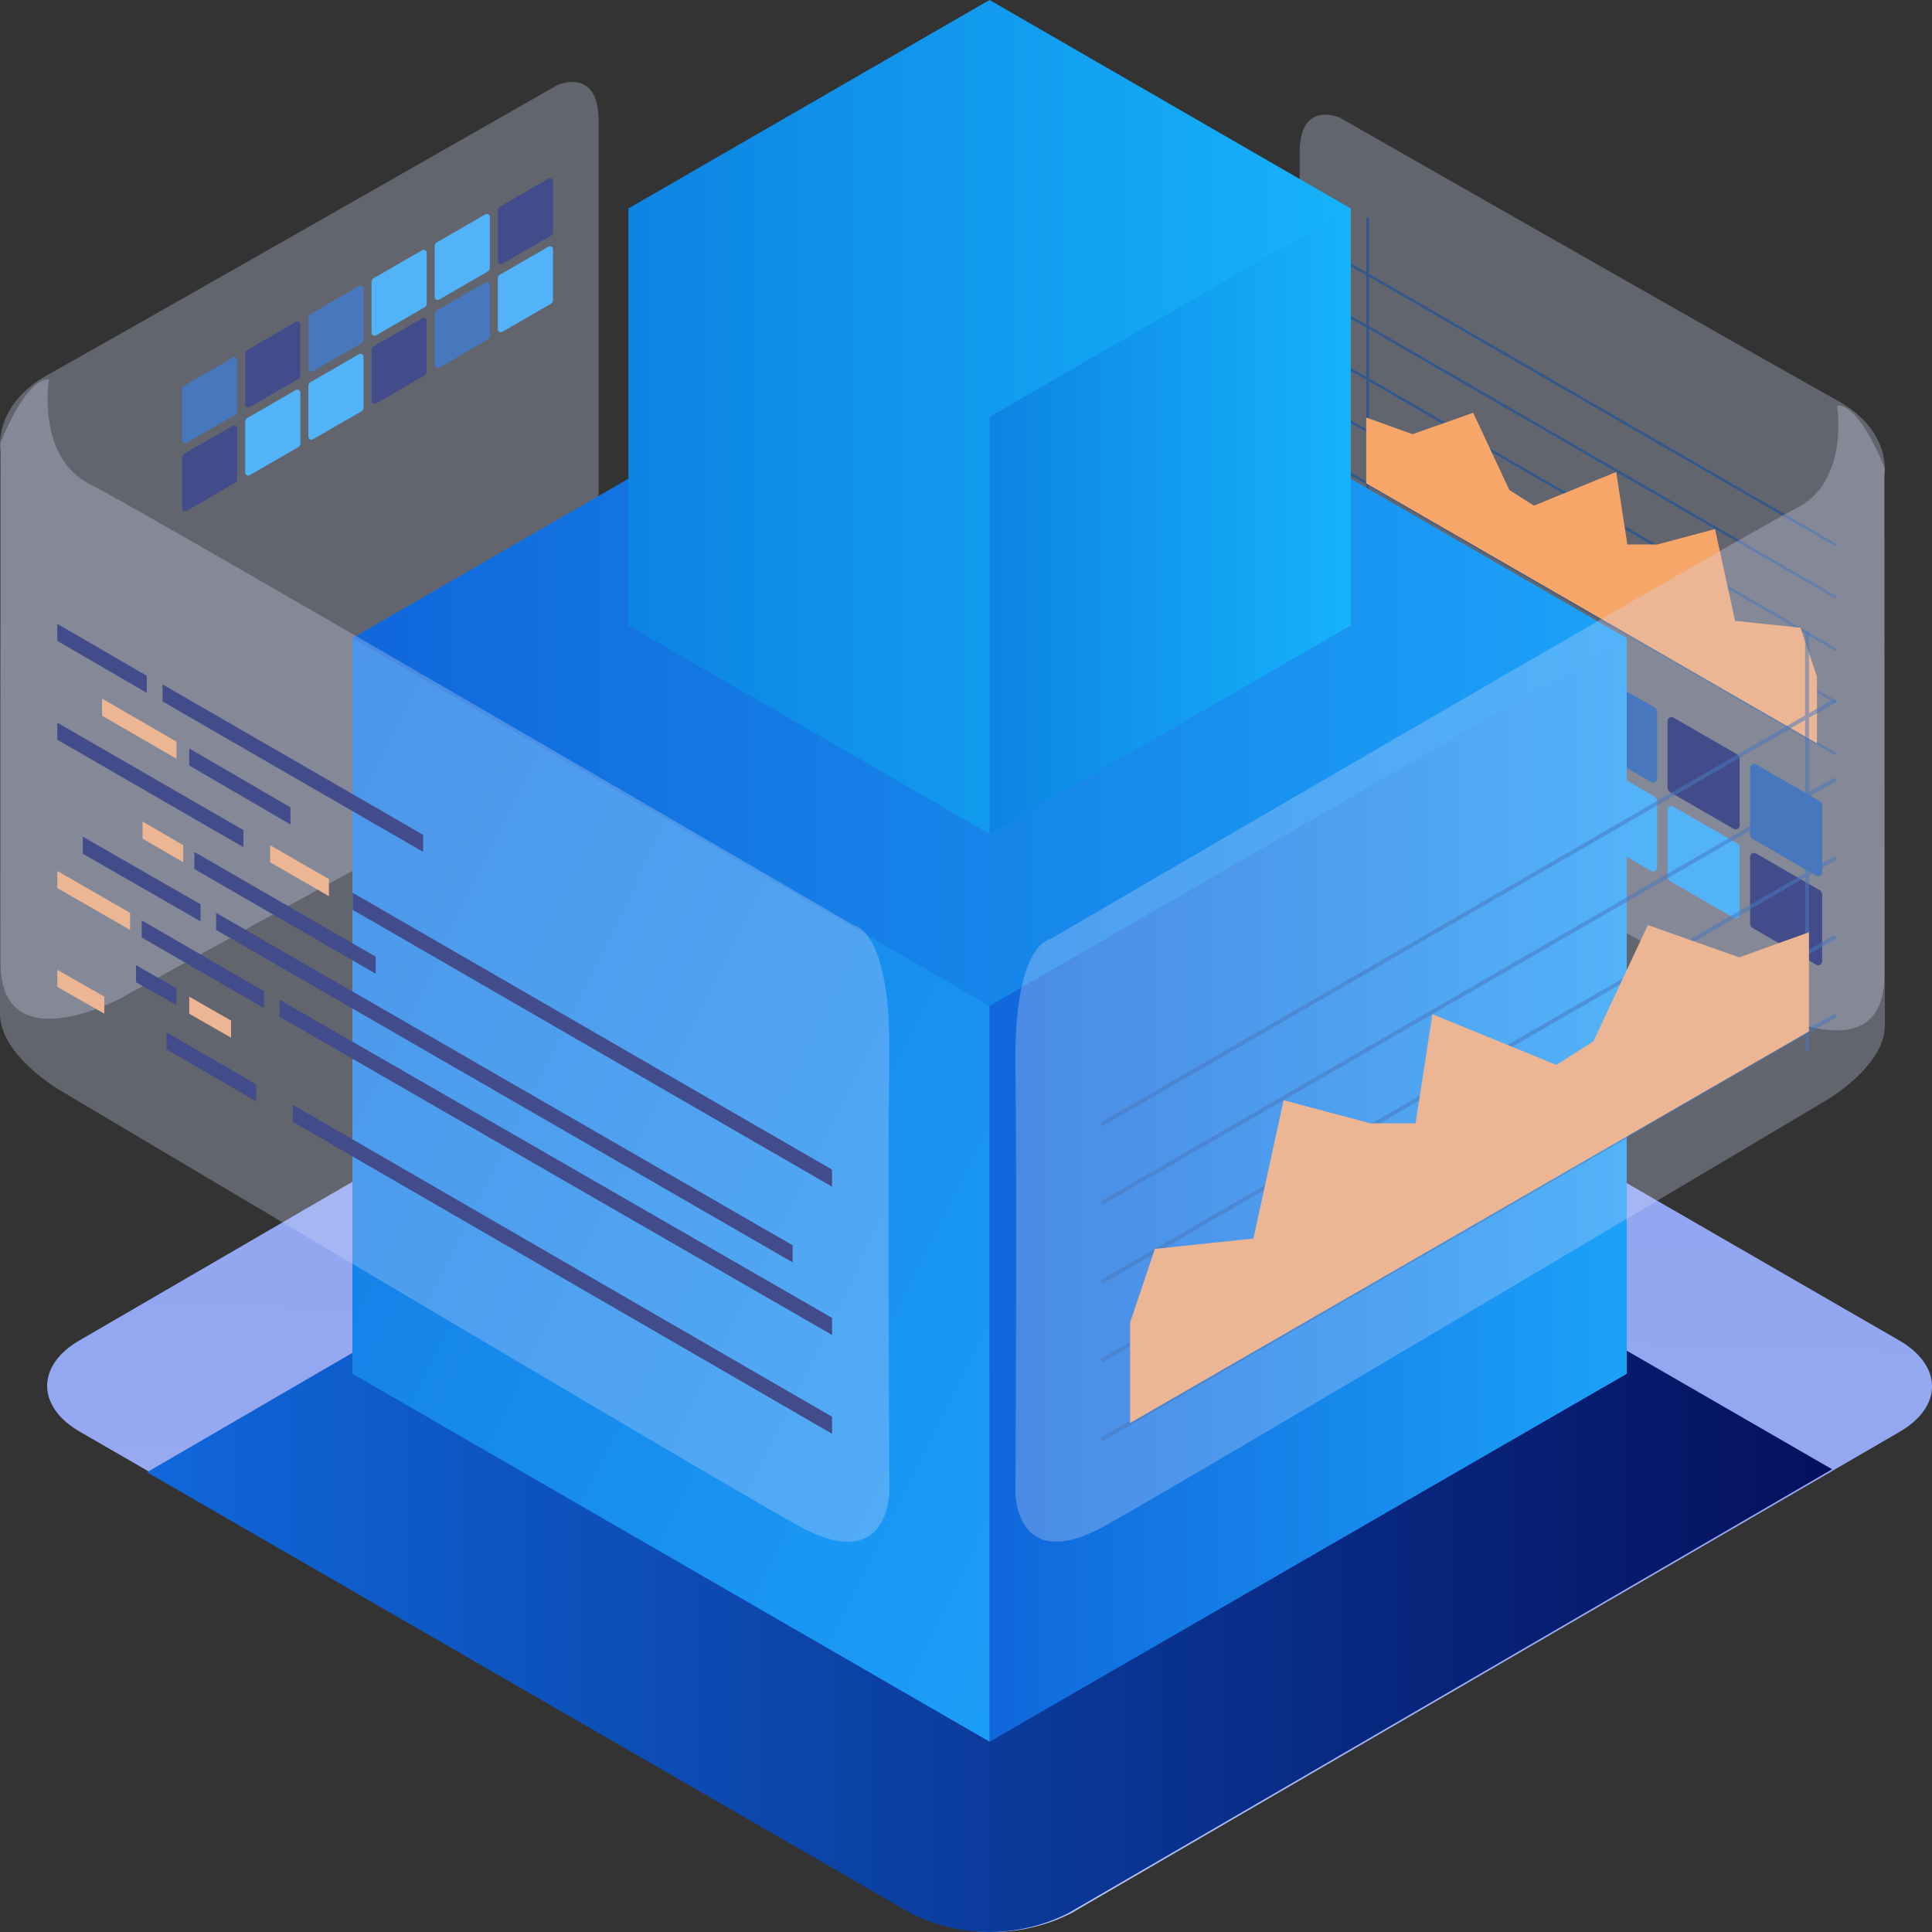
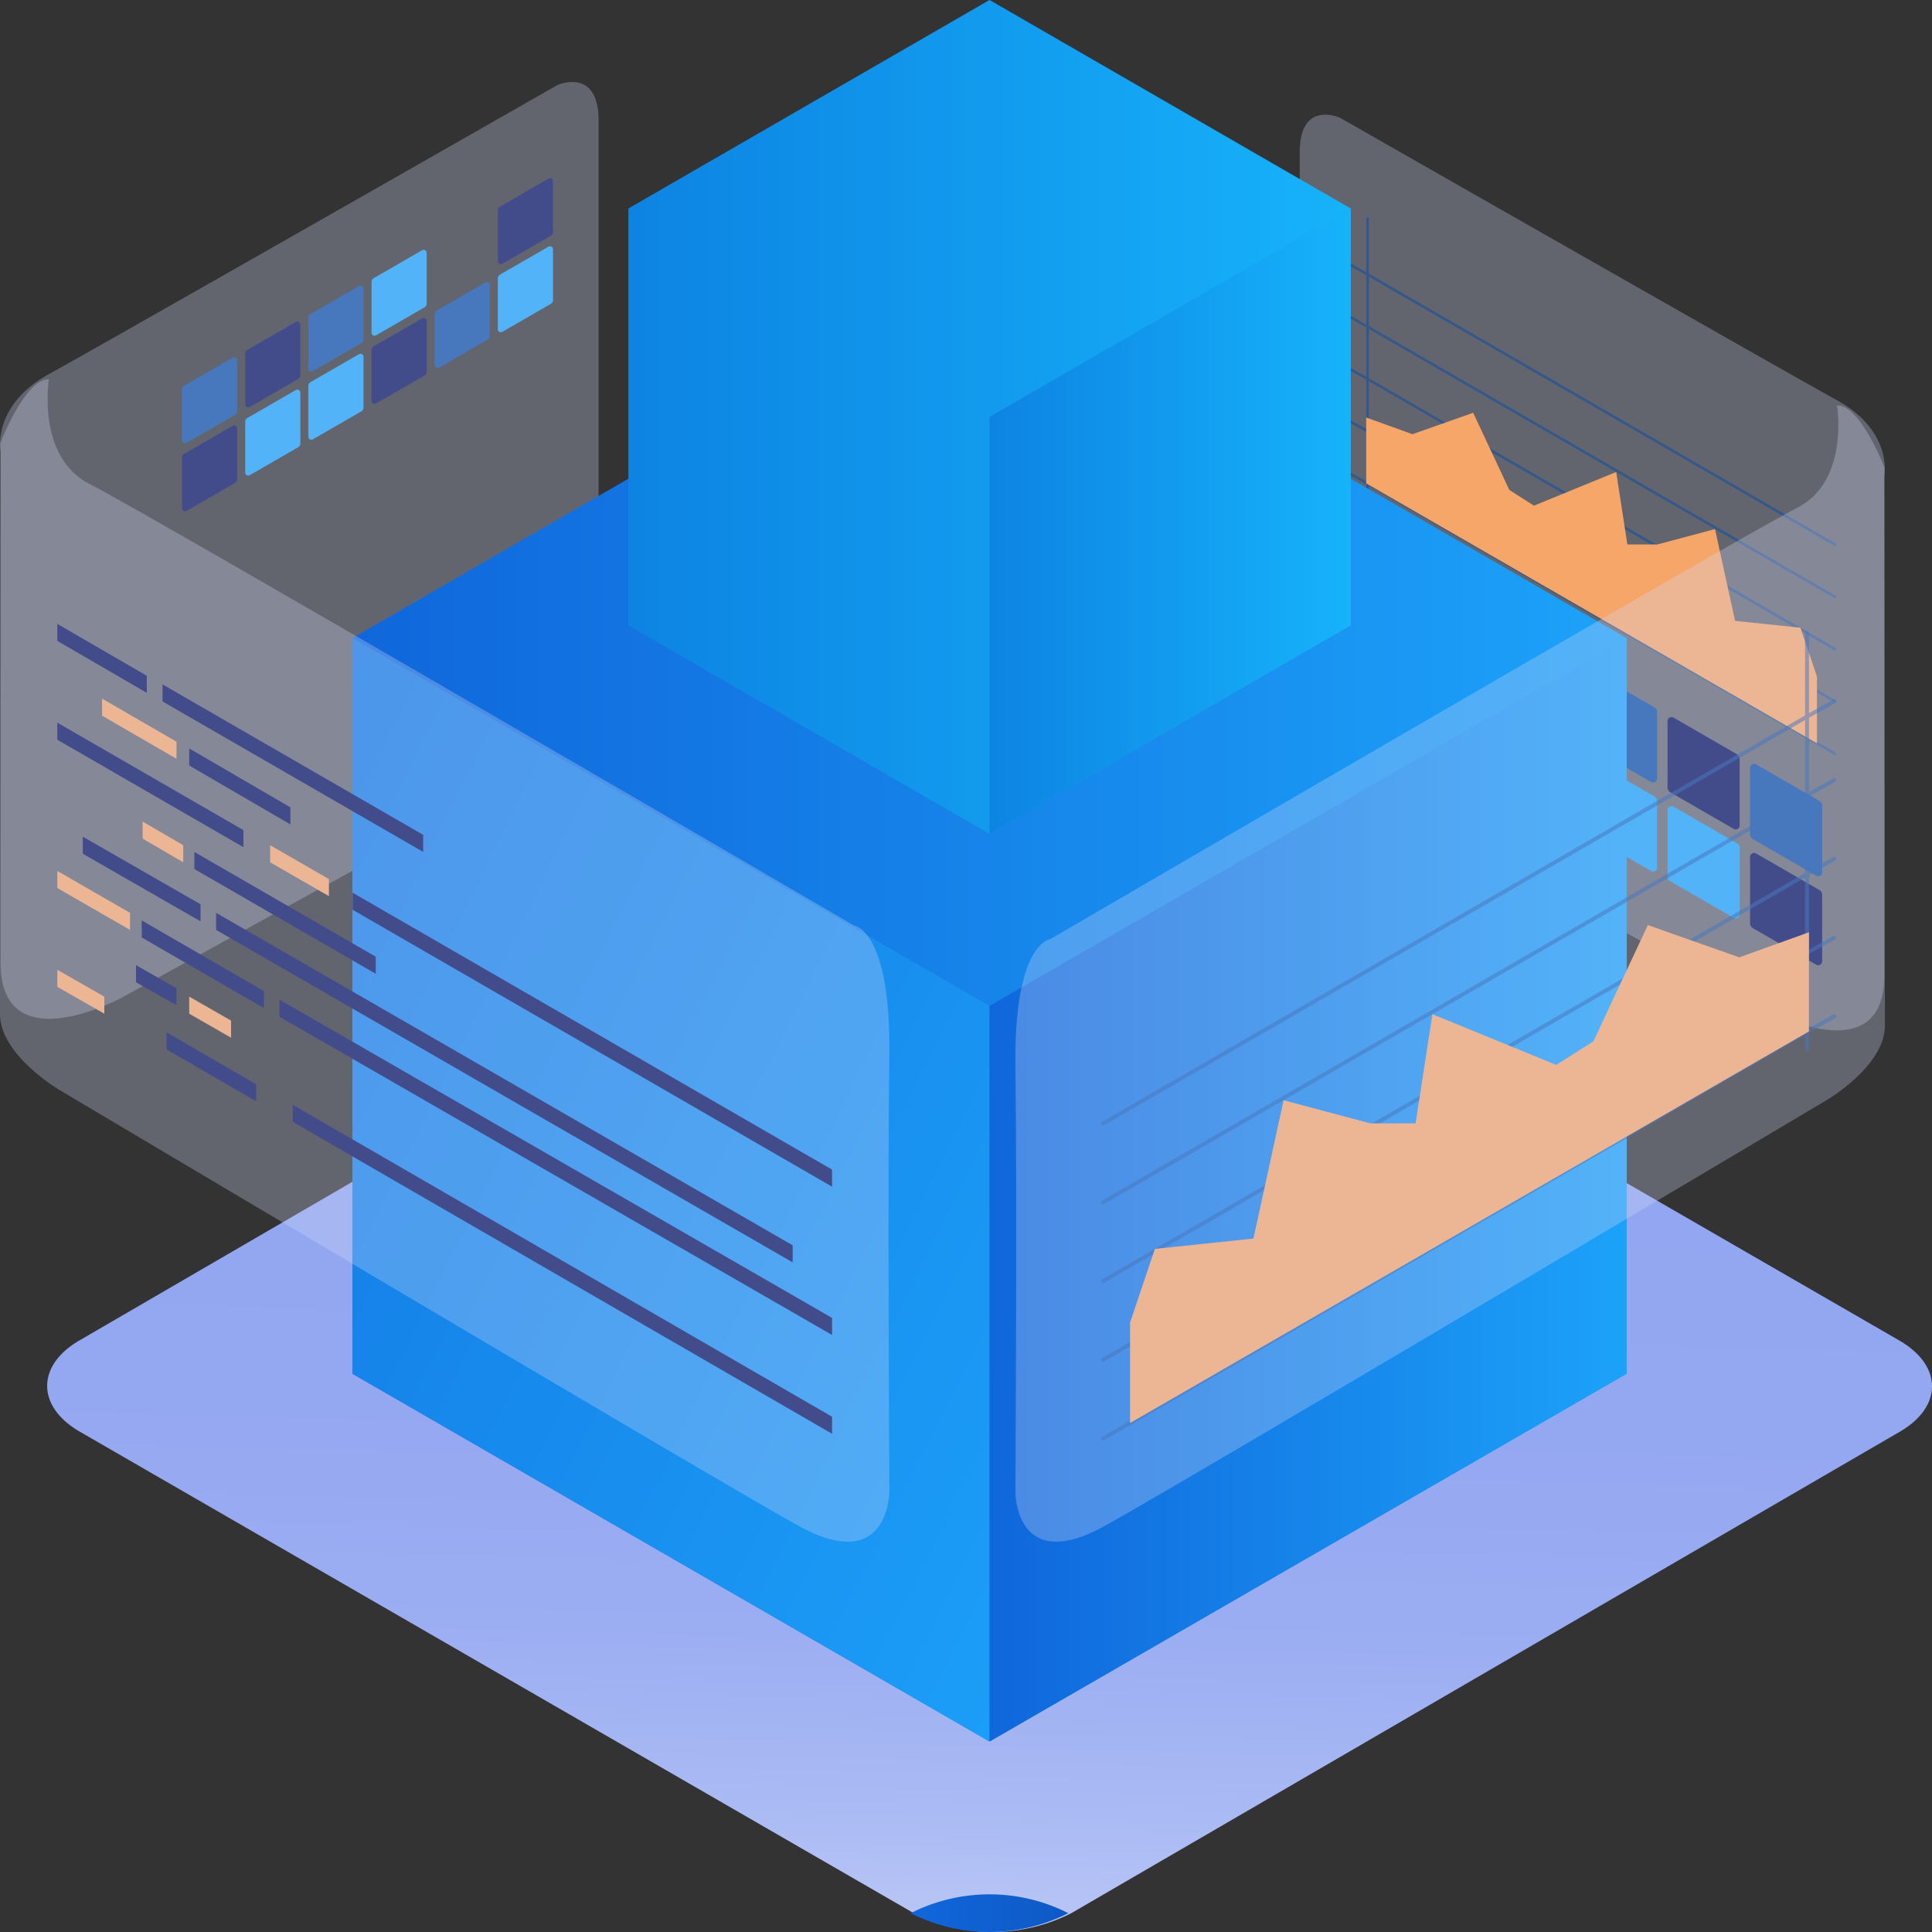
<svg xmlns="http://www.w3.org/2000/svg" xmlns:xlink="http://www.w3.org/1999/xlink" width="160" height="159.999" viewBox="0 0 160 159.999">
  <rect x="0" y="0" width="160" height="159.999" fill="#333333" stroke="none" />
  <defs>
    <linearGradient id="linear-gradient" x1="-8.644" y1="0.5" x2="-7.644" y2="0.5" gradientUnits="objectBoundingBox">
      <stop offset="0.15" stop-color="#edbd6a" />
      <stop offset="1" stop-color="#f7a66a" />
    </linearGradient>
    <linearGradient id="linear-gradient-2" x1="0.514" y1="0.19" x2="0.463" y2="1.293" gradientUnits="objectBoundingBox">
      <stop offset="0" stop-color="#92a6f1" />
      <stop offset="0.31" stop-color="#94a7f1" />
      <stop offset="0.487" stop-color="#9caef2" />
      <stop offset="0.632" stop-color="#aabaf4" />
      <stop offset="0.758" stop-color="#becaf6" />
      <stop offset="0.873" stop-color="#d8dffa" />
      <stop offset="0.978" stop-color="#f7f8fe" />
      <stop offset="1" stop-color="#fff" />
    </linearGradient>
    <linearGradient id="linear-gradient-3" y1="0.5" x2="1" y2="0.5" gradientUnits="objectBoundingBox">
      <stop offset="0" stop-color="#1067db" />
      <stop offset="1" stop-color="#05105d" />
    </linearGradient>
    <linearGradient id="linear-gradient-4" y1="0.5" x2="1" y2="0.5" gradientUnits="objectBoundingBox">
      <stop offset="0" stop-color="#1067db" />
      <stop offset="1" stop-color="#1ca2f9" />
    </linearGradient>
    <linearGradient id="linear-gradient-5" x1="-0.543" y1="-0.387" x2="1.148" y2="1.051" xlink:href="#linear-gradient-4" />
    <linearGradient id="linear-gradient-10" x1="-9.867" y1="0.5" x2="-8.867" y2="0.5" xlink:href="#linear-gradient" />
  </defs>
  <g id="组_87430" data-name="组 87430" transform="translate(-149.349 -1076.052)">
    <g id="组_87433" data-name="组 87433" transform="translate(149.35 1082.847)">
      <g id="组_87070" data-name="组 87070" transform="translate(107.623 2.705)">
        <path id="路径_49494" data-name="路径 49494" d="M2208.481,2870.6v46.311a5.34,5.34,0,0,0,2.865,5.156c3.246,1.624,35.807,19.573,35.807,19.573s9.739,5.251,9.739-2.865v-41.345s.764-3.724-3.915-6.3-41.155-23.394-41.155-23.394S2208.481,2866.213,2208.481,2870.6Z" transform="translate(-2208.468 -2867.481)" fill="#d3dbf9" opacity="0.3" />
        <g id="组_87068" data-name="组 87068" transform="translate(3.131 34.368)">
          <path id="路径_49495" data-name="路径 49495" d="M2226.667,3007.324l-5.246-3.029a.329.329,0,0,0-.494.285v5.5a.46.46,0,0,0,.231.4l5.246,3.029a.329.329,0,0,0,.494-.285v-5.5A.46.46,0,0,0,2226.667,3007.324Z" transform="translate(-2220.927 -3004.25)" fill="#05105d" />
          <path id="路径_49496" data-name="路径 49496" d="M2226.667,3036.667l-5.246-3.03a.33.33,0,0,0-.494.285v5.5a.463.463,0,0,0,.231.4l5.246,3.028a.329.329,0,0,0,.494-.285v-5.5A.462.462,0,0,0,2226.667,3036.667Z" transform="translate(-2220.927 -3026.22)" fill="#1ca2f9" />
          <path id="路径_49497" data-name="路径 49497" d="M2253.872,3022.76l-5.247-3.029a.329.329,0,0,0-.493.285v5.5a.463.463,0,0,0,.23.4l5.247,3.029a.33.33,0,0,0,.493-.285v-5.5A.461.461,0,0,0,2253.872,3022.76Z" transform="translate(-2241.296 -3015.807)" fill="#1ca2f9" />
          <path id="路径_49498" data-name="路径 49498" d="M2253.872,3052.1l-5.247-3.029a.329.329,0,0,0-.493.285v5.5a.459.459,0,0,0,.23.4l5.247,3.03a.329.329,0,0,0,.493-.285v-5.5A.461.461,0,0,0,2253.872,3052.1Z" transform="translate(-2241.296 -3037.776)" fill="#0c4da4" />
          <path id="路径_49499" data-name="路径 49499" d="M2281.074,3038.194l-5.246-3.029a.329.329,0,0,0-.494.286v5.5a.457.457,0,0,0,.231.4l5.246,3.03a.329.329,0,0,0,.494-.285v-5.5A.459.459,0,0,0,2281.074,3038.194Z" transform="translate(-2261.663 -3027.363)" fill="#1ca2f9" />
          <path id="路径_49500" data-name="路径 49500" d="M2281.074,3067.538l-5.246-3.029a.329.329,0,0,0-.494.284v5.5a.464.464,0,0,0,.231.4l5.246,3.027a.329.329,0,0,0,.494-.285v-5.5A.46.46,0,0,0,2281.074,3067.538Z" transform="translate(-2261.663 -3049.333)" fill="#05105d" />
          <path id="路径_49501" data-name="路径 49501" d="M2308.28,3053.631l-5.247-3.029a.33.33,0,0,0-.494.285v5.5a.463.463,0,0,0,.23.4l5.247,3.028a.328.328,0,0,0,.492-.284v-5.5A.463.463,0,0,0,2308.28,3053.631Z" transform="translate(-2282.031 -3038.921)" fill="#0c4da4" />
          <path id="路径_49502" data-name="路径 49502" d="M2308.28,3082.975l-5.247-3.029a.329.329,0,0,0-.494.285v5.5a.46.46,0,0,0,.23.4l5.247,3.029a.329.329,0,0,0,.492-.285v-5.5A.465.465,0,0,0,2308.28,3082.975Z" transform="translate(-2282.031 -3060.891)" fill="#1ca2f9" />
          <path id="路径_49503" data-name="路径 49503" d="M2335.485,3069.067l-5.248-3.029a.328.328,0,0,0-.492.286v5.5a.458.458,0,0,0,.229.4l5.247,3.03a.329.329,0,0,0,.494-.285v-5.5A.461.461,0,0,0,2335.485,3069.067Z" transform="translate(-2302.401 -3050.478)" fill="#05105d" />
          <path id="路径_49504" data-name="路径 49504" d="M2335.485,3098.41l-5.248-3.03a.328.328,0,0,0-.492.286v5.5a.461.461,0,0,0,.229.4l5.247,3.029a.329.329,0,0,0,.494-.285v-5.5A.457.457,0,0,0,2335.485,3098.41Z" transform="translate(-2302.401 -3072.447)" fill="#1ca2f9" />
          <path id="路径_49505" data-name="路径 49505" d="M2362.687,3084.5l-5.247-3.03a.33.33,0,0,0-.494.285v5.5a.46.46,0,0,0,.232.4l5.245,3.028a.328.328,0,0,0,.493-.284v-5.5A.458.458,0,0,0,2362.687,3084.5Z" transform="translate(-2322.766 -3062.035)" fill="#0c4da4" />
          <path id="路径_49506" data-name="路径 49506" d="M2362.687,3113.846l-5.247-3.029a.329.329,0,0,0-.494.285v5.5a.46.46,0,0,0,.232.4l5.245,3.029a.329.329,0,0,0,.493-.285v-5.5A.463.463,0,0,0,2362.687,3113.846Z" transform="translate(-2322.766 -3084.005)" fill="#05105d" />
        </g>
        <g id="组_87069" data-name="组 87069" transform="translate(4.028 8.493)">
          <path id="路径_49507" data-name="路径 49507" d="M2224.55,2909.6a.109.109,0,0,1,.109-.189l1.335.746v-4.081l-1.444-.808a.109.109,0,1,1,.109-.188l1.335.746v-4.437a.108.108,0,0,1,.217,0v4.562l38.646,22.339a.108.108,0,0,1,.04.148.11.11,0,0,1-.094.054.115.115,0,0,1-.054-.014l-38.538-22.276v4.081l38.646,22.337a.109.109,0,1,1-.108.188l-38.538-22.276v4.081l38.646,22.339a.109.109,0,0,1,.04.149.11.11,0,0,1-.094.053.117.117,0,0,1-.054-.014l-38.538-22.277v4.081l38.646,22.339a.107.107,0,0,1,.04.147.109.109,0,0,1-.094.055.115.115,0,0,1-.054-.014l-38.538-22.276v4.08l38.646,22.338a.108.108,0,0,1-.053.2.117.117,0,0,1-.054-.014l-38.538-22.277v.8a.108.108,0,0,1-.217,0v-.929l-1.444-.808a.109.109,0,0,1,.109-.188l1.335.746v-4.08l-1.444-.808a.109.109,0,1,1,.109-.188l1.335.746v-4.081l-1.444-.808a.108.108,0,1,1,.109-.187l1.335.745v-4.081Z" transform="translate(-2224.496 -2901.28)" fill="#0c4da4" opacity="0.52" />
          <path id="路径_49508" data-name="路径 49508" d="M2267.78,2993.089v-5.524l-1.364-4.051-5.417-.567-1.662-7.6-4.76,1.27h-2.5l-.924-6-6.811,2.788-2.04-1.3-2.994-6.392-5.026,1.774-3.831-1.379v5.452Z" transform="translate(-2228.959 -2949.522)" fill="url(#linear-gradient)" />
        </g>
      </g>
      <g id="组_87073" data-name="组 87073">
        <g id="组_87072" data-name="组 87072" transform="translate(15.075 7.958)">
          <path id="路径_49529" data-name="路径 49529" d="M954.422,2893.4l4.014-2.317a.252.252,0,0,1,.378.218v4.208a.35.35,0,0,1-.177.305l-4.014,2.318a.252.252,0,0,1-.378-.218V2893.7A.353.353,0,0,1,954.422,2893.4Z" transform="translate(-928.093 -2891.043)" fill="#05105d" />
          <path id="路径_49530" data-name="路径 49530" d="M954.422,2915.847l4.014-2.317a.252.252,0,0,1,.378.218v4.208a.353.353,0,0,1-.177.306l-4.014,2.318a.252.252,0,0,1-.378-.218v-4.208A.354.354,0,0,1,954.422,2915.847Z" transform="translate(-928.093 -2907.854)" fill="#1ca2f9" />
-           <path id="路径_49531" data-name="路径 49531" d="M933.607,2905.206l4.015-2.318a.252.252,0,0,1,.378.218v4.208a.355.355,0,0,1-.176.306l-4.015,2.318a.252.252,0,0,1-.377-.218v-4.208A.353.353,0,0,1,933.607,2905.206Z" transform="translate(-912.509 -2899.886)" fill="#1ca2f9" />
          <path id="路径_49532" data-name="路径 49532" d="M933.607,2927.658l4.015-2.318a.252.252,0,0,1,.378.219v4.208a.351.351,0,0,1-.176.3l-4.015,2.319a.252.252,0,0,1-.377-.218v-4.209A.352.352,0,0,1,933.607,2927.658Z" transform="translate(-912.509 -2916.697)" fill="#0c4da4" />
          <path id="路径_49533" data-name="路径 49533" d="M912.791,2917.016l4.014-2.318a.252.252,0,0,1,.378.219v4.208a.349.349,0,0,1-.176.3l-4.015,2.319a.252.252,0,0,1-.378-.219v-4.208A.352.352,0,0,1,912.791,2917.016Z" transform="translate(-896.923 -2908.729)" fill="#1ca2f9" />
          <path id="路径_49534" data-name="路径 49534" d="M912.791,2939.469l4.014-2.318a.252.252,0,0,1,.378.218v4.208a.354.354,0,0,1-.176.307l-4.015,2.317a.252.252,0,0,1-.378-.218v-4.209A.35.35,0,0,1,912.791,2939.469Z" transform="translate(-896.923 -2925.539)" fill="#05105d" />
          <path id="路径_49535" data-name="路径 49535" d="M891.977,2928.828l4.015-2.318a.252.252,0,0,1,.378.218v4.208a.354.354,0,0,1-.177.306l-4.015,2.317a.251.251,0,0,1-.377-.218v-4.209A.353.353,0,0,1,891.977,2928.828Z" transform="translate(-881.34 -2917.572)" fill="#0c4da4" />
          <path id="路径_49536" data-name="路径 49536" d="M891.977,2951.281l4.015-2.317a.252.252,0,0,1,.378.218v4.208a.351.351,0,0,1-.177.305l-4.015,2.318a.251.251,0,0,1-.377-.218v-4.208A.355.355,0,0,1,891.977,2951.281Z" transform="translate(-881.34 -2934.384)" fill="#1ca2f9" />
          <path id="路径_49537" data-name="路径 49537" d="M871.159,2940.639l4.015-2.317a.252.252,0,0,1,.377.218v4.208a.35.35,0,0,1-.176.3l-4.014,2.319a.253.253,0,0,1-.378-.219v-4.208A.354.354,0,0,1,871.159,2940.639Z" transform="translate(-865.752 -2926.416)" fill="#05105d" />
          <path id="路径_49538" data-name="路径 49538" d="M871.159,2963.092l4.015-2.319a.251.251,0,0,1,.377.219v4.208a.352.352,0,0,1-.176.305l-4.014,2.318a.253.253,0,0,1-.378-.219V2963.4A.348.348,0,0,1,871.159,2963.092Z" transform="translate(-865.752 -2943.225)" fill="#1ca2f9" />
          <path id="路径_49539" data-name="路径 49539" d="M850.346,2952.45l4.015-2.319a.253.253,0,0,1,.378.219v4.208a.354.354,0,0,1-.177.307l-4.014,2.317a.252.252,0,0,1-.378-.218v-4.208A.35.35,0,0,1,850.346,2952.45Z" transform="translate(-850.17 -2935.258)" fill="#0c4da4" />
          <path id="路径_49540" data-name="路径 49540" d="M850.346,2974.9l4.015-2.317a.251.251,0,0,1,.378.218v4.208a.352.352,0,0,1-.177.3l-4.014,2.318a.252.252,0,0,1-.378-.218v-4.208A.355.355,0,0,1,850.346,2974.9Z" transform="translate(-850.17 -2952.069)" fill="#05105d" />
        </g>
        <path id="路径_49541" data-name="路径 49541" d="M839.75,2862.566v47.375a5.464,5.464,0,0,1-2.93,5.275c-3.321,1.66-36.63,20.022-36.63,20.022s-9.963,5.372-9.963-2.93v-42.3s-.782-3.81,4-6.447,42.1-23.932,42.1-23.932S839.75,2858.075,839.75,2862.566Z" transform="translate(-790.179 -2859.372)" fill="#d3dbf9" opacity="0.3" />
      </g>
    </g>
    <g id="组_85213" data-name="组 85213" transform="translate(153.252 1145.635)">
      <path id="路径_47189" data-name="路径 47189" d="M306.776,1508.113l-5.349,3.107-63.257,36.761a14.439,14.439,0,0,1-13.053,0l-63.246-36.516-5.806-3.352c-3.6-2.079-3.622-5.484-.043-7.562l68.6-39.868a14.45,14.45,0,0,1,13.057,0l69.053,39.868C310.333,1502.63,310.355,1506.035,306.776,1508.113Z" transform="translate(-153.349 -1459.124)" fill="url(#linear-gradient-2)" />
    </g>
    <g id="组_85214" data-name="组 85214" transform="translate(161.522 1159.656)">
-       <path id="路径_47190" data-name="路径 47190" d="M316.222,1536.729l-63.257,36.761a14.441,14.441,0,0,1-13.053,0l-63.246-36.516,63.257-36.761a14.441,14.441,0,0,1,13.053,0Z" transform="translate(-176.666 -1498.654)" fill="url(#linear-gradient-3)" />
+       <path id="路径_47190" data-name="路径 47190" d="M316.222,1536.729l-63.257,36.761a14.441,14.441,0,0,1-13.053,0a14.441,14.441,0,0,1,13.053,0Z" transform="translate(-176.666 -1498.654)" fill="url(#linear-gradient-3)" />
    </g>
    <g id="组_85221" data-name="组 85221" transform="translate(178.54 1076.052)">
      <g id="组_85216" data-name="组 85216" transform="translate(0 22.379)">
        <g id="组_85215" data-name="组 85215">
          <path id="路径_47191" data-name="路径 47191" d="M330.165,1351.629,277.4,1321.166l-52.76,30.463v60.925l52.76,30.46,52.761-30.46v-60.925Z" transform="translate(-224.644 -1321.166)" fill="url(#linear-gradient-4)" />
          <path id="路径_47192" data-name="路径 47192" d="M277.4,1498.434l-52.76-30.46V1407.05l52.758,30.461Z" transform="translate(-224.644 -1376.587)" fill="url(#linear-gradient-5)" />
          <path id="路径_47193" data-name="路径 47193" d="M373.387,1498.434l52.761-30.46V1407.05l-52.763,30.461Z" transform="translate(-320.627 -1376.587)" fill="url(#linear-gradient-4)" />
        </g>
      </g>
      <g id="组_87434" data-name="组 87434" transform="translate(22.864 0)">
        <g id="组_85215-2" data-name="组 85215">
          <path id="路径_47191-2" data-name="路径 47191" d="M284.438,1338.428l-29.9-17.262-29.9,17.262v34.523l29.9,17.26,29.9-17.26v-34.523Z" transform="translate(-224.644 -1321.166)" fill="url(#linear-gradient-4)" />
          <path id="路径_47192-2" data-name="路径 47192" d="M254.541,1458.833l-29.9-17.26V1407.05l29.9,17.26Z" transform="translate(-224.644 -1389.788)" fill="url(#linear-gradient-5)" />
          <path id="路径_47193-2" data-name="路径 47193" d="M373.386,1458.833l29.9-17.26V1407.05l-29.9,17.26Z" transform="translate(-343.489 -1389.788)" fill="url(#linear-gradient-4)" />
        </g>
      </g>
      <g id="组_87435" data-name="组 87435" transform="translate(22.864 0)" opacity="0.2" style="mix-blend-mode: screen;isolation: isolate">
        <g id="组_85215-3" data-name="组 85215">
          <path id="路径_47191-3" data-name="路径 47191" d="M284.438,1338.428l-29.9-17.262-29.9,17.262v34.523l29.9,17.26,29.9-17.26v-34.523Z" transform="translate(-224.644 -1321.166)" fill="#00f7ff" />
          <path id="路径_47192-3" data-name="路径 47192" d="M254.541,1458.833l-29.9-17.26V1407.05l29.9,17.26Z" transform="translate(-224.644 -1389.788)" fill="#00f7ff" />
          <path id="路径_47193-3" data-name="路径 47193" d="M373.386,1458.833l29.9-17.26V1407.05l-29.9,17.26Z" transform="translate(-343.489 -1389.788)" fill="#00f7ff" />
        </g>
      </g>
    </g>
    <g id="组_87432" data-name="组 87432" transform="translate(149.349 1107.466)">
      <g id="组_87070-2" data-name="组 87070" transform="translate(84.096 2.162)">
        <g id="组_87067" data-name="组 87067" transform="translate(7.087 18.64)">
          <path id="路径_49492" data-name="路径 49492" d="M2203.842,3048.3a.164.164,0,0,0-.164-.285l-2.011,1.124v-6.148l2.175-1.218a.164.164,0,0,0,.06-.223.167.167,0,0,0-.223-.059l-2.011,1.125v-6.686a.164.164,0,0,0-.327,0v6.873l-58.22,33.652a.165.165,0,0,0-.06.223.168.168,0,0,0,.141.082.176.176,0,0,0,.083-.023l58.057-33.557v6.147l-58.22,33.651a.163.163,0,0,0,.081.305.173.173,0,0,0,.083-.021l58.057-33.559v6.147l-58.22,33.653a.165.165,0,0,0-.06.224.168.168,0,0,0,.141.08.174.174,0,0,0,.083-.021l58.057-33.559v6.147l-58.22,33.654a.163.163,0,0,0-.06.221.168.168,0,0,0,.141.083.176.176,0,0,0,.083-.023l58.057-33.558v6.147l-58.22,33.651a.163.163,0,0,0,.081.3.17.17,0,0,0,.083-.02l58.057-33.56v1.211a.164.164,0,1,0,.327,0v-1.4l2.175-1.216a.165.165,0,0,0,.06-.224.168.168,0,0,0-.223-.061l-2.011,1.124v-6.146l2.175-1.218a.165.165,0,0,0,.06-.224.168.168,0,0,0-.223-.059l-2.011,1.124v-6.147l2.175-1.218a.163.163,0,1,0-.164-.283l-2.011,1.122v-6.147Z" transform="translate(-2143.038 -3035.769)" fill="#0c4da4" opacity="0.52" />
          <path id="路径_49493" data-name="路径 49493" d="M2152.6,3174.079v-8.322l2.055-6.1,8.16-.855,2.5-11.456,7.171,1.913h3.759l1.393-9.037,10.259,4.2,3.074-1.953,4.509-9.629,7.572,2.673,5.771-2.077v8.211Z" transform="translate(-2150.195 -3108.446)" fill="url(#linear-gradient-10)" />
        </g>
        <path id="路径_49509" data-name="路径 49509" d="M2182.874,2961.591s1.051,6.3-3.342,8.5S2117.7,3005.8,2117.7,3005.8s-3.009.287-2.865,10.6,0,35.234,0,35.234,0,6.875,7.452,2.721,59.727-35.234,59.727-35.234,4.823-2.816,4.823-6.158c0-1.719-.034-46.229-.034-46.229S2184.784,2961.492,2182.874,2961.591Z" transform="translate(-2114.835 -2961.59)" fill="#d3dbf9" opacity="0.3" />
      </g>
      <g id="组_87073-2" data-name="组 87073" transform="translate(0 0)">
        <g id="组_87071" data-name="组 87071" transform="translate(4.746 20.251)">
          <path id="路径_49510" data-name="路径 49510" d="M843.734,3056.176l21.586,12.462v1.413l-21.586-12.462Z" transform="translate(-835.021 -3051.164)" fill="#05105d" />
          <path id="路径_49511" data-name="路径 49511" d="M809.062,3036.23l7.411,4.3v1.415l-7.411-4.305Z" transform="translate(-809.062 -3036.23)" fill="#05105d" />
          <path id="路径_49512" data-name="路径 49512" d="M823.812,3060.869l6.162,3.565v1.415l-6.162-3.565Z" transform="translate(-820.105 -3054.677)" fill="#f7a66a" />
          <path id="路径_49513" data-name="路径 49513" d="M852.534,3077.285l8.383,4.881v1.414l-8.383-4.88Z" transform="translate(-841.61 -3066.968)" fill="#05105d" />
          <path id="路径_49514" data-name="路径 49514" d="M906.386,3124.834l39.706,22.932v1.415l-39.706-22.933Z" transform="translate(-881.93 -3102.569)" fill="#05105d" />
          <path id="路径_49515" data-name="路径 49515" d="M879.2,3109.187l4.868,2.805v1.414L879.2,3110.6Z" transform="translate(-861.574 -3090.854)" fill="#f7a66a" />
          <path id="路径_49516" data-name="路径 49516" d="M809.062,3068.8l15.413,8.9v1.414l-15.413-8.9Z" transform="translate(-809.062 -3060.619)" fill="#05105d" />
          <path id="路径_49517" data-name="路径 49517" d="M854.24,3111.4l15.018,8.673v1.414l-15.018-8.673Z" transform="translate(-842.888 -3092.508)" fill="#05105d" />
          <path id="路径_49518" data-name="路径 49518" d="M837.166,3101.382l3.367,1.961v1.414l-3.367-1.962Z" transform="translate(-830.104 -3085.01)" fill="#f7a66a" />
          <path id="路径_49519" data-name="路径 49519" d="M861.4,3131.466,909.149,3159v1.414L861.4,3132.88Z" transform="translate(-848.249 -3107.534)" fill="#05105d" />
          <path id="路径_49520" data-name="路径 49520" d="M817.463,3106.369l9.753,5.6v1.414l-9.753-5.6Z" transform="translate(-815.352 -3088.745)" fill="#05105d" />
          <path id="路径_49521" data-name="路径 49521" d="M882.284,3160.07l45.763,26.358v1.414l-45.763-26.355Z" transform="translate(-863.884 -3128.95)" fill="#05105d" />
          <path id="路径_49522" data-name="路径 49522" d="M836.872,3133.955,847,3139.811v1.414l-10.125-5.856Z" transform="translate(-829.884 -3109.397)" fill="#05105d" />
          <path id="路径_49523" data-name="路径 49523" d="M809.062,3117.668l6.023,3.468v1.414l-6.023-3.467Z" transform="translate(-809.062 -3097.204)" fill="#f7a66a" />
          <path id="路径_49524" data-name="路径 49524" d="M852.534,3159.086l3.466,1.986v1.415l-3.466-1.987Z" transform="translate(-841.61 -3128.214)" fill="#f7a66a" />
          <path id="路径_49525" data-name="路径 49525" d="M835,3148.726l3.35,1.9v1.414l-3.35-1.9Z" transform="translate(-828.482 -3120.457)" fill="#05105d" />
          <path id="路径_49526" data-name="路径 49526" d="M886.684,3194.747l44.657,25.829v1.413l-44.657-25.829Z" transform="translate(-867.178 -3154.914)" fill="#05105d" />
          <path id="路径_49527" data-name="路径 49527" d="M845.047,3170.854l7.426,4.3v1.414l-7.426-4.3Z" transform="translate(-836.004 -3137.025)" fill="#05105d" />
          <path id="路径_49528" data-name="路径 49528" d="M809.062,3150.241l3.894,2.223v1.413l-3.894-2.222Z" transform="translate(-809.062 -3121.592)" fill="#f7a66a" />
        </g>
        <path id="路径_49542" data-name="路径 49542" d="M794.227,2955.645s-1.074,6.447,3.419,8.694,63.248,36.534,63.248,36.534,3.077.293,2.93,10.843.005,36.044.005,36.044-.005,7.033-7.624,2.784-61.1-36.044-61.1-36.044-4.933-2.882-4.933-6.3c0-1.759.034-47.291.034-47.291S792.273,2955.543,794.227,2955.645Z" transform="translate(-790.174 -2955.643)" fill="#d3dbf9" opacity="0.3" />
      </g>
    </g>
  </g>
</svg>